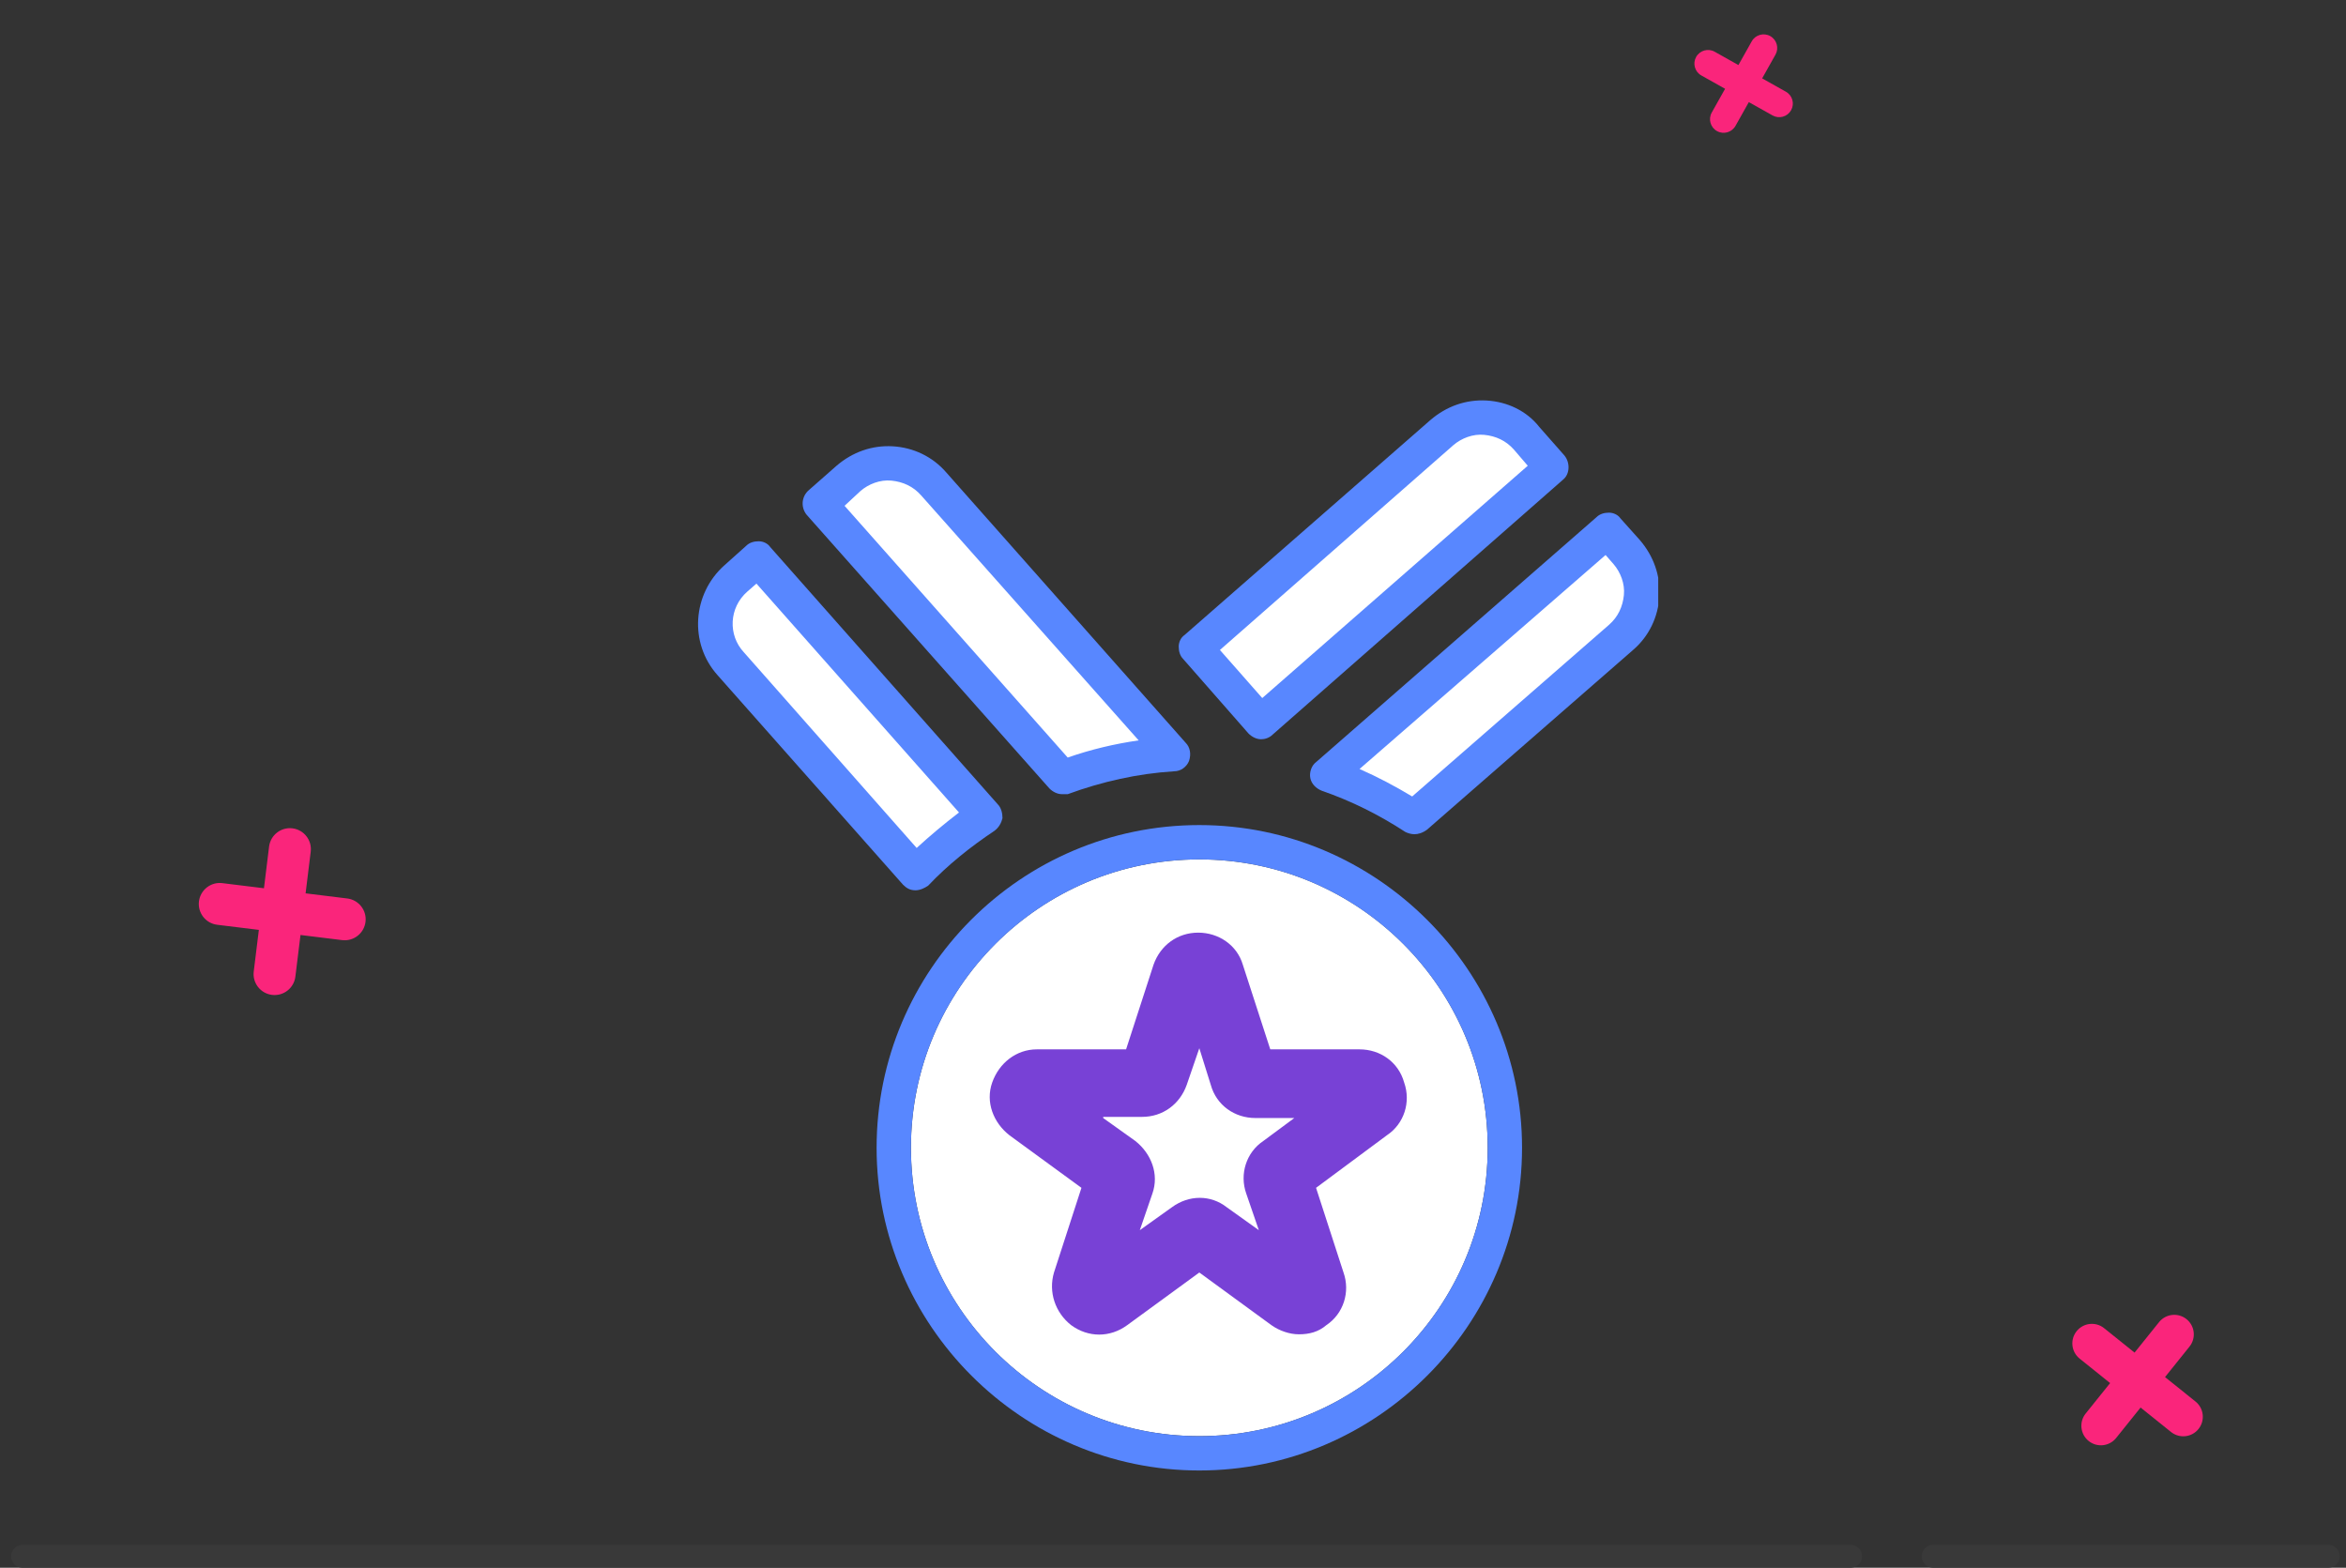
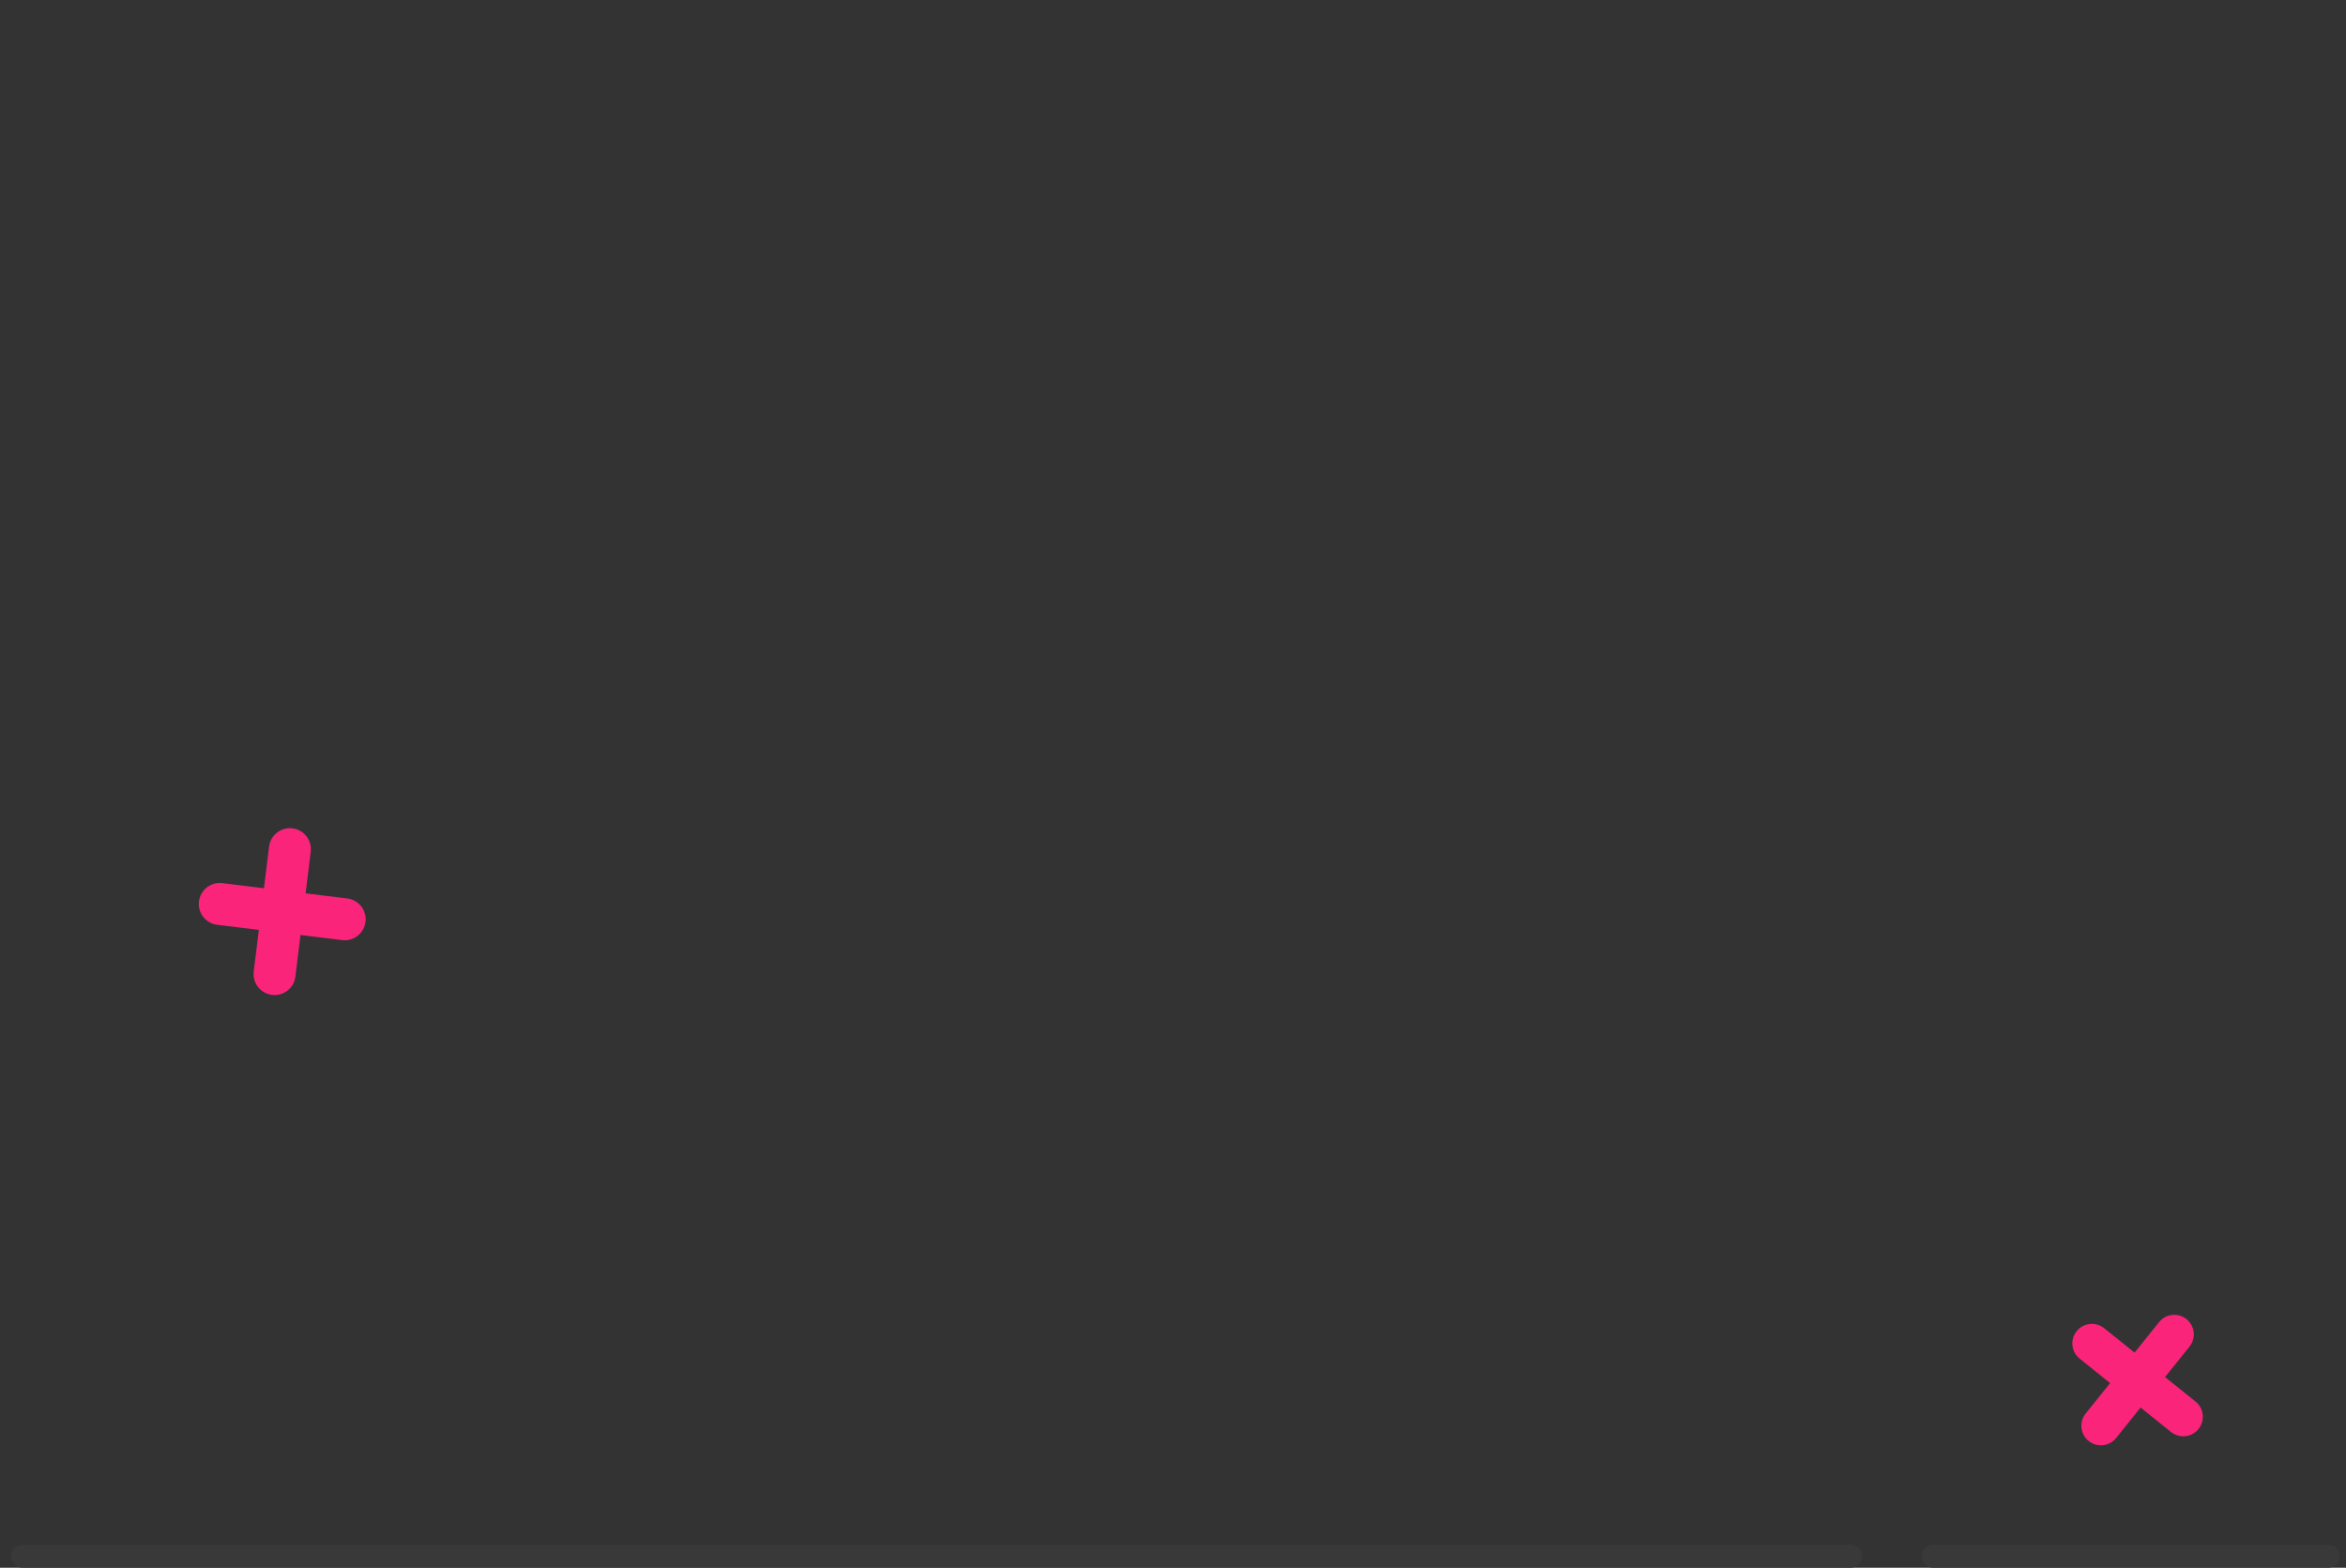
<svg xmlns="http://www.w3.org/2000/svg" width="205" height="137" viewBox="0 0 205 137" fill="none">
  <rect x="0" y="0" width="205" height="137" fill="#333333" stroke="none" />
  <line x1="1.972" y1="136" x2="161.711" y2="136" stroke="#393939" stroke-width="2" stroke-linecap="round" />
  <line x1="168.929" y1="136" x2="203.45" y2="136" stroke="#393939" stroke-width="2" stroke-linecap="round" />
-   <path fill-rule="evenodd" clip-rule="evenodd" d="M156.511 9.633C156.833 9.061 156.629 8.336 156.056 8.014L153.982 6.849L155.146 4.776C155.468 4.203 155.264 3.478 154.692 3.156C154.119 2.835 153.394 3.038 153.072 3.611L151.908 5.685L149.833 4.52C149.261 4.199 148.536 4.402 148.214 4.975C147.892 5.548 148.096 6.273 148.669 6.595L150.743 7.759L149.578 9.834C149.257 10.407 149.461 11.132 150.033 11.454C150.606 11.775 151.331 11.571 151.653 10.999L152.818 8.924L154.892 10.088C155.465 10.41 156.19 10.206 156.511 9.633Z" fill="#FA257B" />
  <path fill-rule="evenodd" clip-rule="evenodd" d="M31.94 80.557C32.063 79.552 31.349 78.638 30.344 78.514L26.704 78.067L27.151 74.428C27.275 73.423 26.56 72.509 25.555 72.385C24.55 72.262 23.636 72.977 23.513 73.981L23.066 77.621L19.428 77.174C18.423 77.051 17.509 77.765 17.385 78.77C17.262 79.775 17.976 80.689 18.981 80.813L22.619 81.259L22.172 84.897C22.049 85.902 22.764 86.816 23.768 86.94C24.773 87.063 25.688 86.349 25.811 85.344L26.258 81.706L29.897 82.153C30.902 82.276 31.816 81.562 31.94 80.557Z" fill="#FA257B" />
  <path fill-rule="evenodd" clip-rule="evenodd" d="M192.112 124.874C192.702 124.139 192.585 123.065 191.849 122.475L189.187 120.338L191.325 117.674C191.915 116.939 191.798 115.865 191.063 115.275C190.327 114.684 189.253 114.802 188.663 115.537L186.525 118.2L183.862 116.063C183.127 115.473 182.053 115.591 181.463 116.326C180.872 117.061 180.99 118.135 181.725 118.725L184.388 120.863L182.251 123.524C181.661 124.259 181.779 125.334 182.514 125.924C183.249 126.514 184.323 126.397 184.914 125.661L187.05 123L189.712 125.137C190.447 125.727 191.522 125.61 192.112 124.874Z" fill="#FA257B" />
  <g clip-path="url(#clip0)">
    <path d="M104.8 125.5C118.718 125.5 130 114.218 130 100.3C130 86.382 118.718 75.1 104.8 75.1C90.882 75.1 79.6 86.382 79.6 100.3C79.6 114.218 90.882 125.5 104.8 125.5Z" fill="white" />
    <path d="M113.5 116.6C112.7 116.6 111.8 116.3 111.1 115.8L104.8 111.2L98.5 115.8C97 116.9 95.1 116.9 93.6 115.8C92.2 114.7 91.6 112.9 92.1 111.2L94.5 103.8L88.2 99.2C86.8 98.1 86.1 96.3 86.7 94.6C87.3 92.9 88.8 91.7 90.6 91.7H98.4L100.8 84.3C101.4 82.6 102.9 81.5 104.7 81.5C106.5 81.5 108.1 82.6 108.6 84.3L111 91.7H118.8C120.6 91.7 122.2 92.8 122.7 94.6C123.3 96.3 122.7 98.2 121.2 99.2L115 103.8L117.4 111.2C118 112.9 117.4 114.8 115.9 115.8C115.2 116.4 114.4 116.6 113.5 116.6ZM96.4 97.7L99.2 99.7C100.6 100.8 101.3 102.6 100.7 104.3L99.6 107.5L102.4 105.5C103.9 104.4 105.8 104.4 107.2 105.5L110 107.5L108.9 104.3C108.3 102.6 108.9 100.7 110.4 99.7L113.1 97.7H109.7C107.9 97.7 106.3 96.6 105.8 94.8L104.8 91.6L103.7 94.8C103.1 96.5 101.6 97.6 99.8 97.6H96.4V97.7Z" fill="#7841D6" />
-     <path d="M104.8 72.1C89.2 72.1 76.6 84.8 76.6 100.3C76.6 115.8 89.3 128.5 104.8 128.5C120.3 128.5 133 115.8 133 100.3C133 84.8 120.3 72.1 104.8 72.1ZM104.8 125.5C90.9 125.5 79.6 114.2 79.6 100.3C79.6 86.4 90.9 75.1 104.8 75.1C118.7 75.1 130 86.4 130 100.3C130 114.2 118.7 125.5 104.8 125.5Z" fill="#5887FF" />
    <path d="M126 37.8C127.1 36.9 128.4 36.4 129.8 36.5C131.2 36.6 132.5 37.2 133.4 38.3L135.6 40.8L110.2 63.1L104.5 56.6L126 37.8Z" fill="#5887FF" />
-     <path d="M74.1 41.8C75.2 40.9 76.5 40.4 77.9 40.5C79.3 40.6 80.6 41.2 81.5 42.3L102.4 65.9C99.1 66.1 95.8 66.8 92.7 68L71.6 44L74.1 41.8Z" fill="white" />
    <path d="M92.8 69.4C92.4 69.4 92 69.2 91.7 68.9L70.5 45C70 44.4 70 43.5 70.6 42.9L73.1 40.7C74.5 39.5 76.2 38.9 78 39C79.8 39.1 81.5 39.9 82.7 41.3L103.6 64.9C104 65.3 104.1 65.9 103.9 66.5C103.7 67 103.2 67.4 102.6 67.4C99.4 67.6 96.3 68.3 93.3 69.4C93.2 69.4 93 69.4 92.8 69.4ZM73.8 44.2L93.3 66.2C95.3 65.5 97.4 65 99.5 64.7L80.5 43.3C79.8 42.5 78.9 42.1 77.9 42C76.9 41.9 75.9 42.3 75.2 42.9L73.8 44.2Z" fill="#5887FF" />
    <path d="M64.3 50.6L66.2 48.9L86.1 71.4C83.9 72.8 81.9 74.5 80 76.4L63.8 58C61.9 55.8 62.1 52.5 64.3 50.6Z" fill="white" />
    <path d="M80 77.8C79.5 77.8 79.2 77.6 78.9 77.3L62.7 59C60.2 56.2 60.5 51.9 63.3 49.4L65.2 47.7C65.5 47.4 65.9 47.3 66.3 47.3C66.7 47.3 67.1 47.5 67.3 47.8L87.2 70.3C87.5 70.6 87.6 71.1 87.6 71.5C87.5 71.9 87.3 72.3 86.9 72.6C84.8 74 82.8 75.6 81.1 77.4C80.8 77.6 80.4 77.8 80 77.8ZM66.1 51L65.3 51.7C63.7 53.1 63.6 55.5 65 57L80.1 74.1C81.3 73 82.5 72 83.8 71L66.1 51Z" fill="#5887FF" />
    <path d="M141.6 55.7L123.6 71.4C121.2 69.8 118.7 68.6 116 67.7L140.5 46.3L142.2 48.2C143.1 49.3 143.6 50.6 143.5 52C143.3 53.5 142.7 54.7 141.6 55.7Z" fill="#5887FF" />
    <path d="M126 37.8C127.1 36.9 128.4 36.4 129.8 36.5C131.2 36.6 132.5 37.2 133.4 38.3L135.6 40.8L110.2 63.1L104.5 56.6L126 37.8Z" fill="white" />
-     <path d="M110.2 64.6C109.8 64.6 109.4 64.4 109.1 64.1L103.4 57.6C103.1 57.3 103 56.9 103 56.5C103 56.1 103.2 55.7 103.5 55.5L125 36.7C126.4 35.5 128.1 34.9 129.9 35C131.7 35.1 133.4 35.9 134.5 37.3L136.7 39.8C137.2 40.4 137.2 41.4 136.6 41.9L111.2 64.2C110.9 64.5 110.5 64.6 110.2 64.6ZM106.6 56.8L110.3 61L133.5 40.7L132.3 39.3C131.6 38.5 130.7 38.1 129.7 38C128.7 37.9 127.7 38.3 127 38.9L106.6 56.8Z" fill="#5887FF" />
    <path d="M141.6 55.7L123.6 71.4C121.2 69.8 118.7 68.6 116 67.7L140.5 46.3L142.2 48.2C143.1 49.3 143.6 50.6 143.5 52C143.3 53.5 142.7 54.7 141.6 55.7Z" fill="white" />
    <path d="M123.6 72.9C123.3 72.9 123 72.8 122.8 72.7C120.5 71.2 118.1 70 115.5 69.1C115 68.9 114.6 68.5 114.5 68C114.4 67.5 114.6 66.9 115 66.6L139.5 45.2C139.8 44.9 140.2 44.8 140.6 44.8C141 44.8 141.4 45 141.6 45.3L143.3 47.2C144.5 48.6 145.1 50.3 145 52.1C144.9 53.9 144.1 55.6 142.7 56.8L124.7 72.5C124.3 72.8 123.9 72.9 123.6 72.9ZM118.8 67.2C120.4 67.9 121.9 68.7 123.4 69.6L140.6 54.6C141.4 53.9 141.8 53 141.9 52C142 51 141.6 50 141 49.3L140.3 48.5L118.8 67.2Z" fill="#5887FF" />
  </g>
  <defs>
    <clipPath id="clip0">
-       <rect width="83.9" height="93.5" fill="white" transform="translate(61 35)" />
-     </clipPath>
+       </clipPath>
  </defs>
</svg>